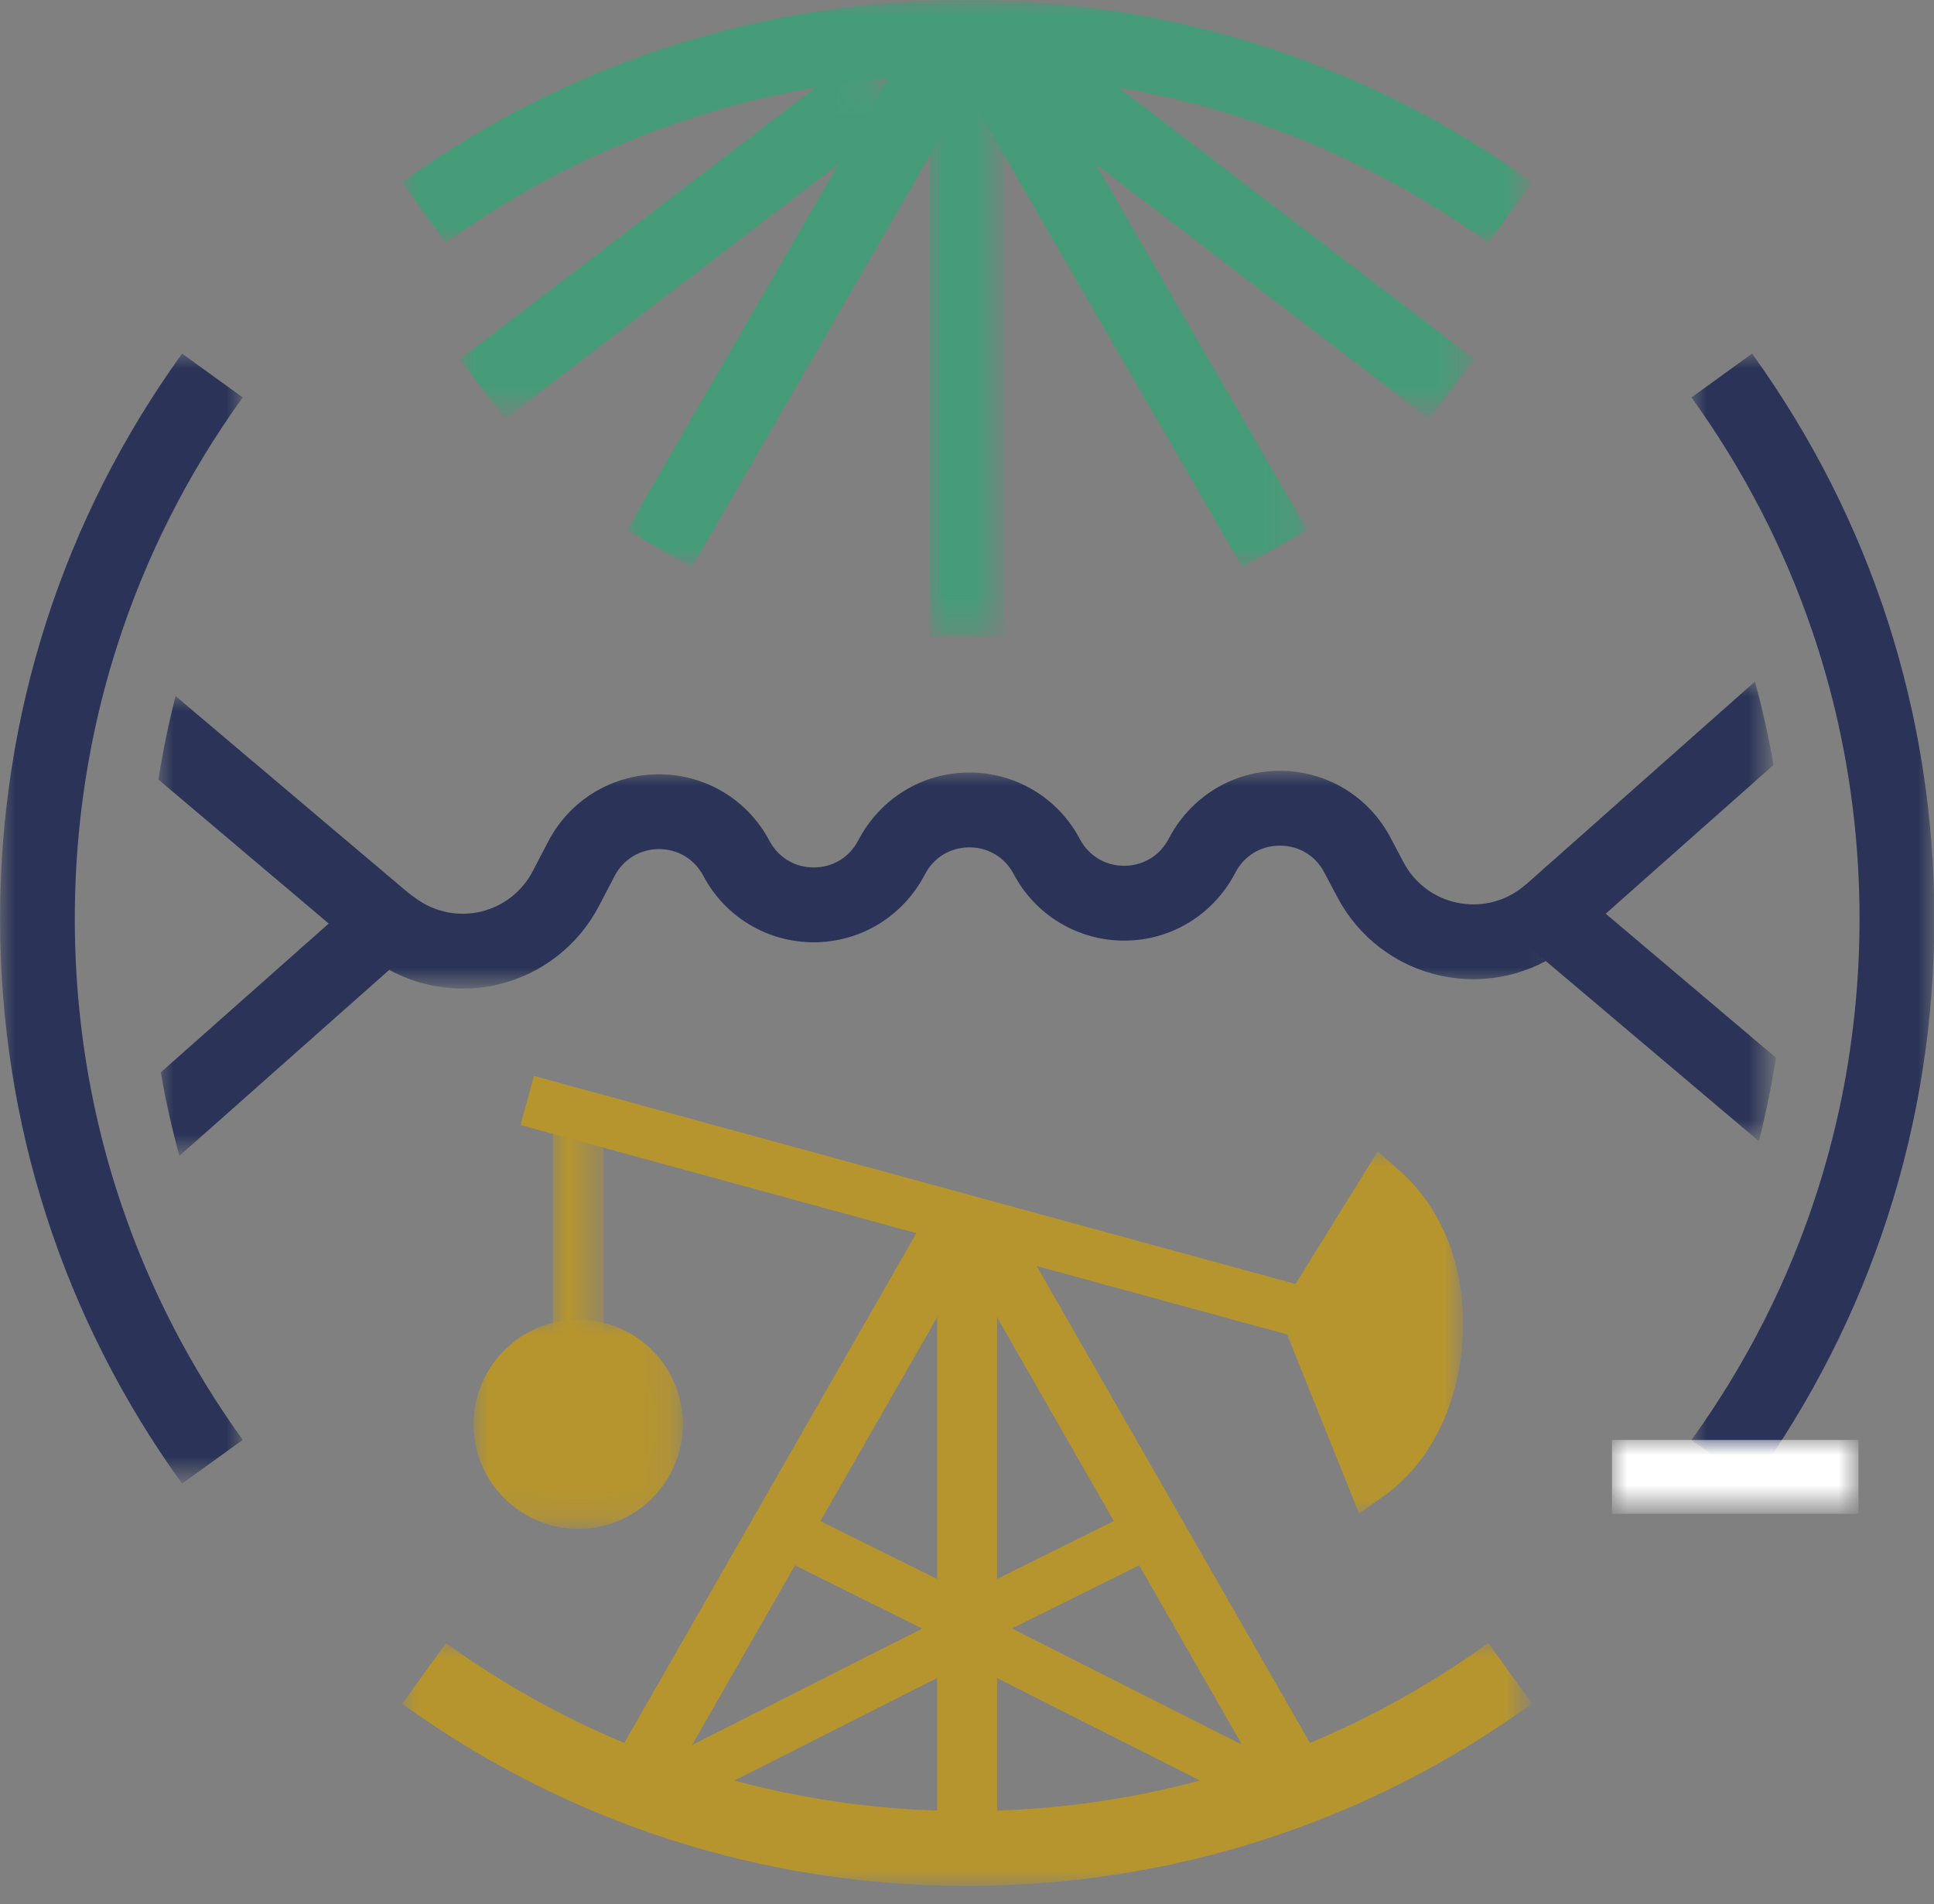
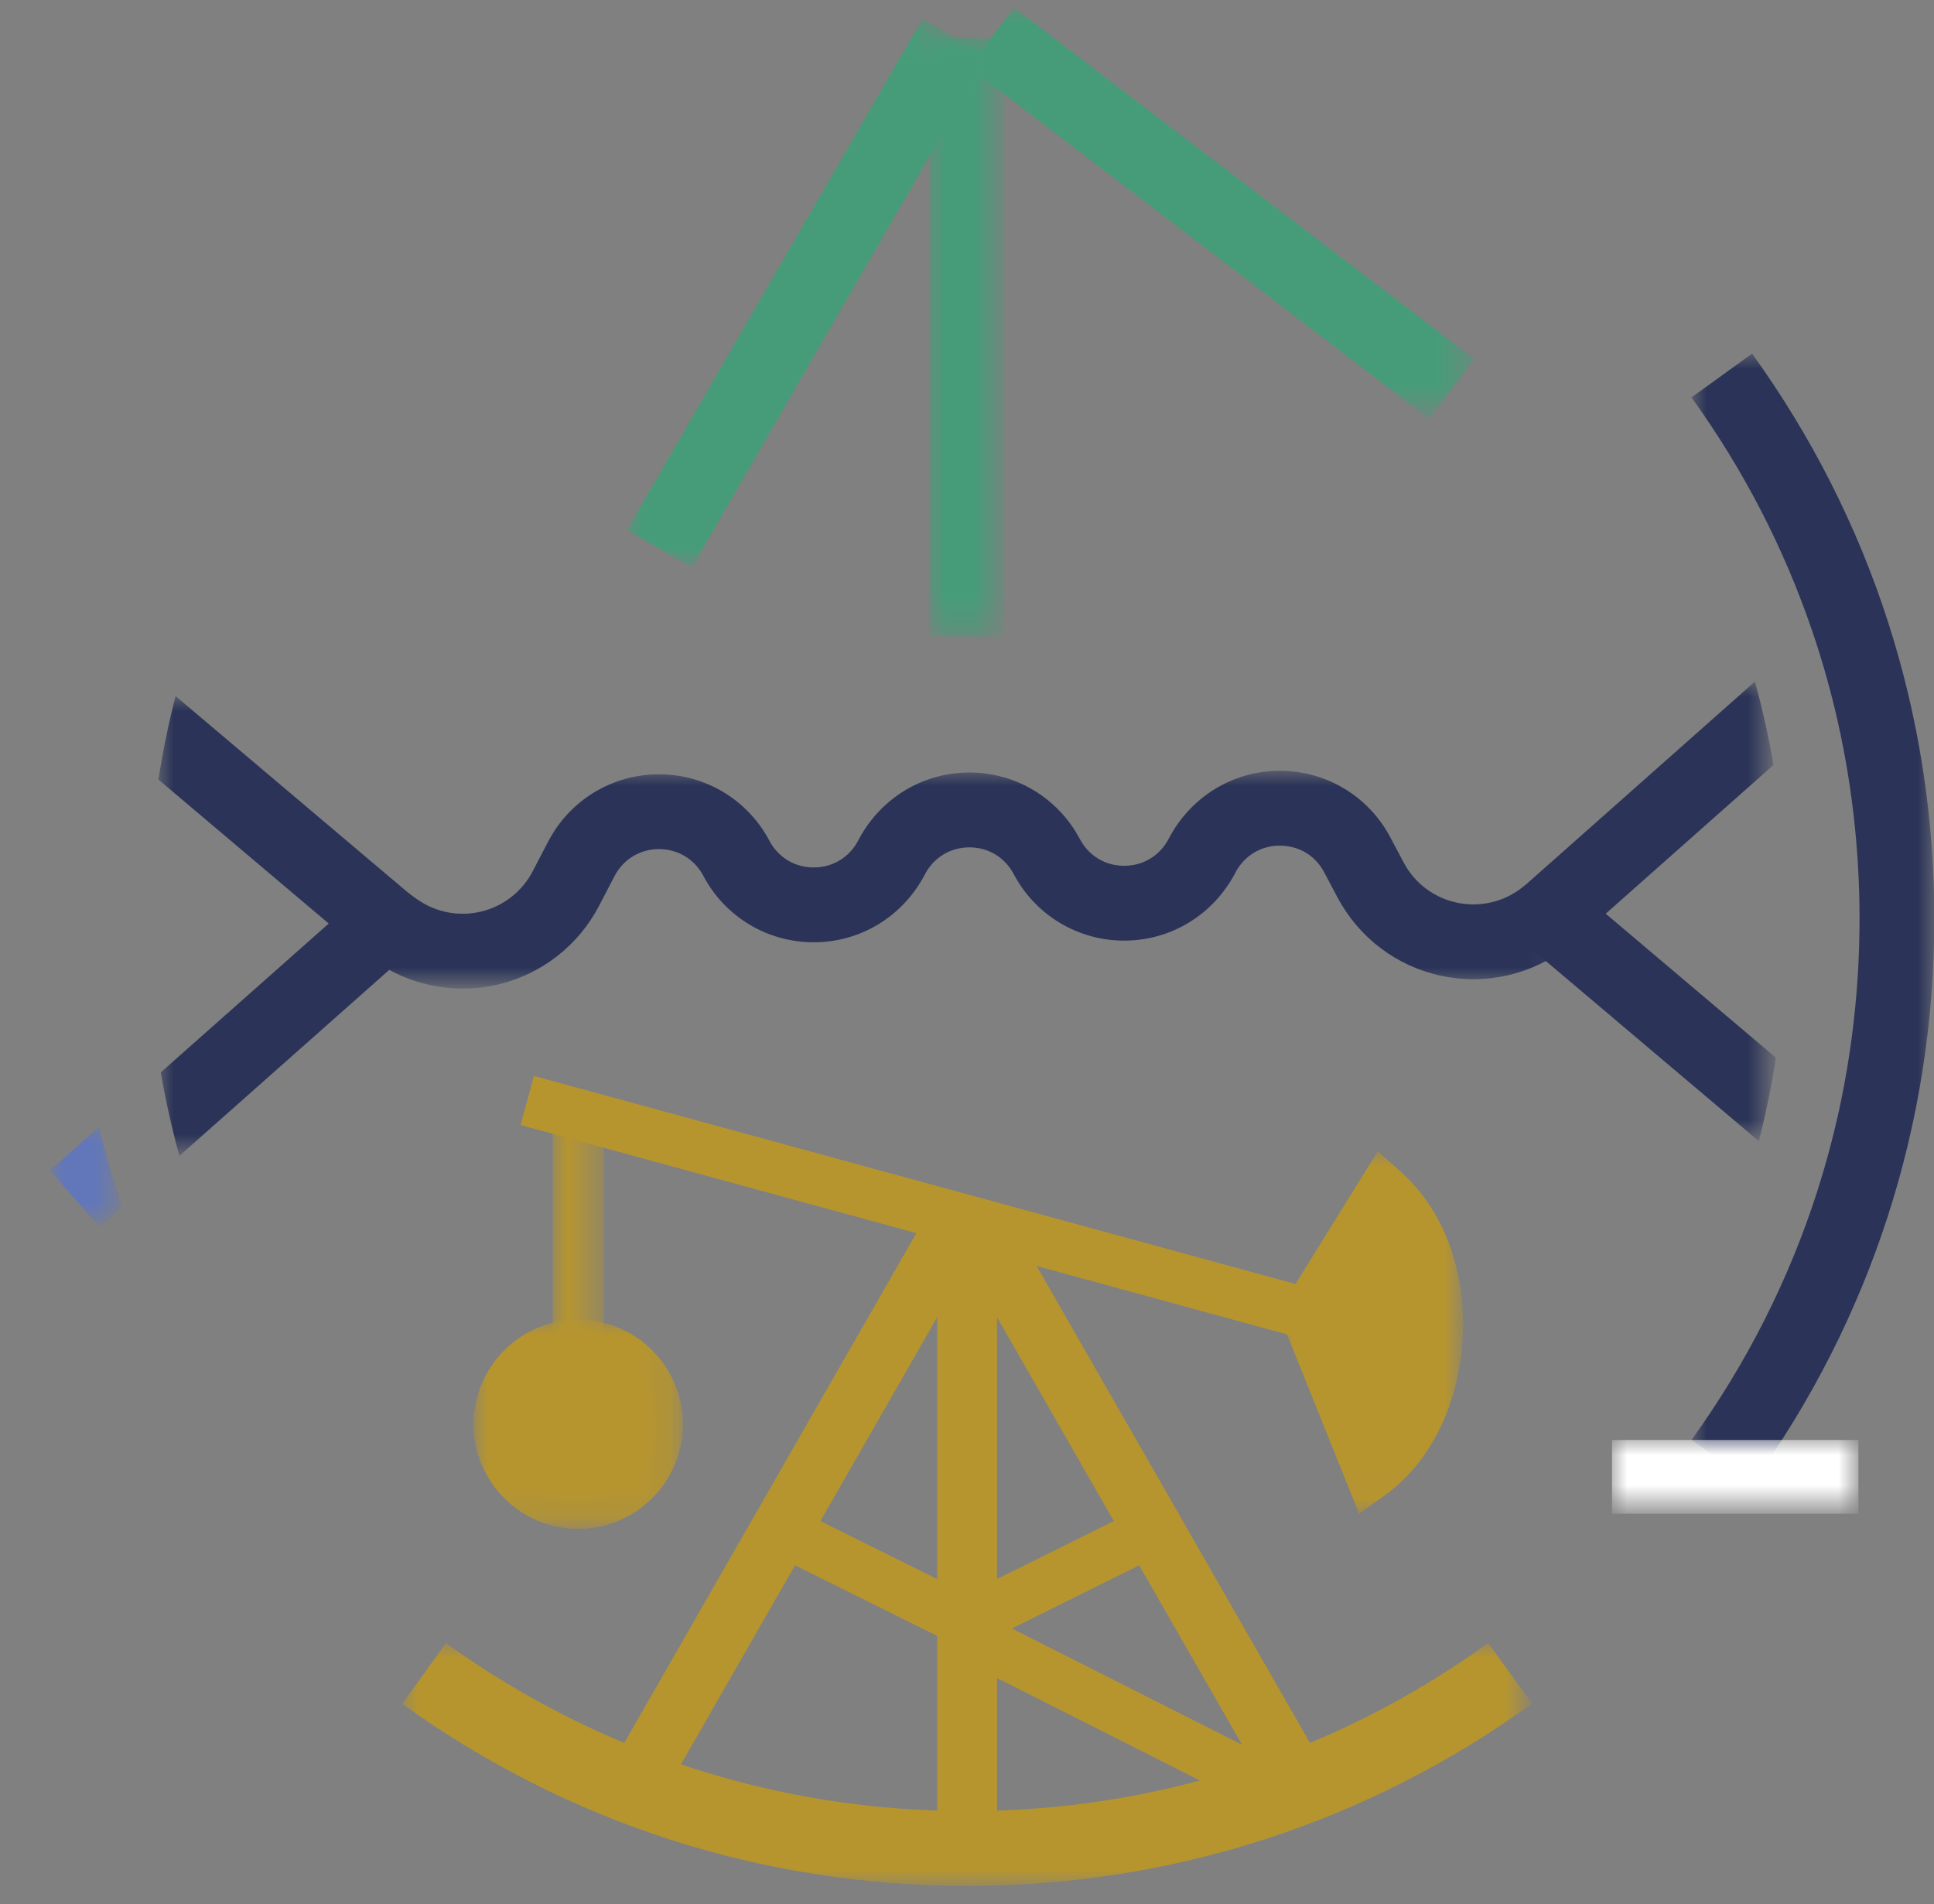
<svg xmlns="http://www.w3.org/2000/svg" version="1.1" id="Layer_1" x="0px" y="0px" width="63.995px" height="63px" viewBox="0 0 63.995 63" enable-background="new 0 0 63.995 63" xml:space="preserve">
  <rect x="0" y="0" width="63.995" height="63" fill="#808080" stroke="none" />
  <path fill="#B6952F" d="M42.28,59.79L32.25,42.289h-0.498L21.722,59.79l-1.718-0.985l10.6-18.496h2.794l10.6,18.496L42.28,59.79z" />
-   <path fill="#B6952F" d="M32.381,54.825l-0.759-1.501l-9.72,4.917l0.759,1.501L32.381,54.825z" />
  <path fill="#B6952F" d="M32.991,41.299h-1.98v19.367h1.98V41.299z" />
  <path fill="#B6952F" d="M31.627,54.432l-6.568-3.261l1.517-1.125l5.799,2.876L31.627,54.432z" />
  <path fill="#B6952F" d="M42.103,58.235l-9.723-4.91l-0.759,1.503l9.722,4.91L42.103,58.235z" />
  <path fill="#B6952F" d="M32.375,54.432l-0.749-1.51l6.146-3.05l1.172,1.299L32.375,54.432z" />
  <path fill="#B6952F" d="M43.456,42.643l-25.788-7.044l-0.443,1.624l25.787,7.043L43.456,42.643z" />
  <defs>
    <filter id="Adobe_OpacityMaskFilter" filterUnits="userSpaceOnUse" x="43.232" y="39.035" width="4.339" height="9.388">
      <feColorMatrix type="matrix" values="1 0 0 0 0  0 1 0 0 0  0 0 1 0 0  0 0 0 1 0" />
    </filter>
  </defs>
  <mask maskUnits="userSpaceOnUse" x="43.232" y="39.035" width="4.339" height="9.388" id="mask0_250_20378">
    <path fill="#FFFFFF" filter="url(#Adobe_OpacityMaskFilter)" d="M172.988,0H0v62.398h172.988V0z" />
  </mask>
  <g mask="url(#mask0_250_20378)">
    <path fill="#B6952F" d="M45.353,48.423c2.665-1.916,3.074-7.024,0.426-9.388l-2.547,4.109L45.353,48.423z" />
  </g>
  <defs>
    <filter id="Adobe_OpacityMaskFilter_1_" filterUnits="userSpaceOnUse" x="42.292" y="38.092" width="6.12" height="11.991">
      <feColorMatrix type="matrix" values="1 0 0 0 0  0 1 0 0 0  0 0 1 0 0  0 0 0 1 0" />
    </filter>
  </defs>
  <mask maskUnits="userSpaceOnUse" x="42.292" y="38.092" width="6.12" height="11.991" id="mask1_250_20378">
    <path fill="#FFFFFF" filter="url(#Adobe_OpacityMaskFilter_1_)" d="M172.988,0H0v62.398h172.988V0z" />
  </mask>
  <g mask="url(#mask1_250_20378)">
    <path fill="#B6952F" d="M46.721,44.167c-0.064,1.195-0.45,2.308-1.058,3.12l-1.492-3.71l1.721-2.774   C46.484,41.706,46.787,42.898,46.721,44.167z M46.339,38.76l-0.748-0.668L42.87,42.48l-0.578,0.936l0.295,0.732l2.386,5.935   l0.872-0.627c1.485-1.067,2.44-3.01,2.555-5.2C48.518,42.036,47.767,40.031,46.339,38.76z" />
  </g>
  <defs>
    <filter id="Adobe_OpacityMaskFilter_2_" filterUnits="userSpaceOnUse" x="18.292" y="36.98" width="1.683" height="10.586">
      <feColorMatrix type="matrix" values="1 0 0 0 0  0 1 0 0 0  0 0 1 0 0  0 0 0 1 0" />
    </filter>
  </defs>
  <mask maskUnits="userSpaceOnUse" x="18.292" y="36.98" width="1.683" height="10.586" id="mask2_250_20378">
    <path fill="#FFFFFF" filter="url(#Adobe_OpacityMaskFilter_2_)" d="M172.988,0H0v62.398h172.988V0z" />
  </mask>
  <g mask="url(#mask2_250_20378)">
    <path fill="#B6952F" d="M19.975,36.98h-1.683v10.586h1.683V36.98z" />
  </g>
  <defs>
    <filter id="Adobe_OpacityMaskFilter_3_" filterUnits="userSpaceOnUse" x="16.513" y="44.504" width="5.24" height="5.238">
      <feColorMatrix type="matrix" values="1 0 0 0 0  0 1 0 0 0  0 0 1 0 0  0 0 0 1 0" />
    </filter>
  </defs>
  <mask maskUnits="userSpaceOnUse" x="16.513" y="44.504" width="5.24" height="5.238" id="mask3_250_20378">
    <path fill="#FFFFFF" filter="url(#Adobe_OpacityMaskFilter_3_)" d="M172.988,0H0v62.398h172.988V0z" />
  </mask>
  <g mask="url(#mask3_250_20378)">
    <path fill="#B6952F" d="M21.753,47.124c0,1.446-1.173,2.618-2.619,2.618c-1.447,0-2.621-1.172-2.621-2.618s1.173-2.62,2.621-2.62   C20.58,44.503,21.753,45.677,21.753,47.124z" />
  </g>
  <defs>
    <filter id="Adobe_OpacityMaskFilter_4_" filterUnits="userSpaceOnUse" x="15.672" y="43.663" width="6.923" height="6.923">
      <feColorMatrix type="matrix" values="1 0 0 0 0  0 1 0 0 0  0 0 1 0 0  0 0 0 1 0" />
    </filter>
  </defs>
  <mask maskUnits="userSpaceOnUse" x="15.672" y="43.663" width="6.923" height="6.923" id="mask4_250_20378">
    <path fill="#FFFFFF" filter="url(#Adobe_OpacityMaskFilter_4_)" d="M172.988,0H0v62.398h172.988V0z" />
  </mask>
  <g mask="url(#mask4_250_20378)">
    <path fill="#B6952F" d="M19.135,48.903c-0.983,0-1.78-0.798-1.78-1.777c0-0.678,0.379-1.269,0.938-1.567   c0.251-0.138,0.538-0.213,0.843-0.213c0.302,0,0.588,0.075,0.839,0.213c0.559,0.299,0.938,0.889,0.938,1.567   C20.912,48.105,20.114,48.903,19.135,48.903z M19.974,43.766c-0.268-0.065-0.549-0.103-0.839-0.103   c-0.291,0-0.574,0.036-0.843,0.103c-1.504,0.379-2.62,1.738-2.62,3.359c0,1.908,1.551,3.461,3.462,3.461   c1.907,0,3.461-1.553,3.461-3.461C22.596,45.504,21.479,44.139,19.974,43.766z" />
  </g>
  <defs>
    <filter id="Adobe_OpacityMaskFilter_5_" filterUnits="userSpaceOnUse" x="13.309" y="54.361" width="37.385" height="8.037">
      <feColorMatrix type="matrix" values="1 0 0 0 0  0 1 0 0 0  0 0 1 0 0  0 0 0 1 0" />
    </filter>
  </defs>
  <mask maskUnits="userSpaceOnUse" x="13.309" y="54.361" width="37.385" height="8.037" id="mask5_250_20378">
    <path fill="#FFFFFF" filter="url(#Adobe_OpacityMaskFilter_5_)" d="M172.988,0H0v62.398h172.988V0z" />
  </mask>
  <g mask="url(#mask5_250_20378)">
    <path fill="#B6952F" d="M32.001,62.398c-6.761,0-13.224-2.084-18.692-6.025l1.447-2.007C19.8,58,25.763,59.923,32.001,59.923   c6.24,0,12.202-1.923,17.244-5.562l1.449,2.005C45.228,60.313,38.764,62.398,32.001,62.398z" />
  </g>
  <defs>
    <filter id="Adobe_OpacityMaskFilter_6_" filterUnits="userSpaceOnUse" x="12.048" y="25.503" width="39.95" height="7.205">
      <feColorMatrix type="matrix" values="1 0 0 0 0  0 1 0 0 0  0 0 1 0 0  0 0 0 1 0" />
    </filter>
  </defs>
  <mask maskUnits="userSpaceOnUse" x="12.048" y="25.503" width="39.95" height="7.205" id="mask6_250_20378">
    <path fill="#FFFFFF" filter="url(#Adobe_OpacityMaskFilter_6_)" d="M172.988,0H0v62.398h172.988V0z" />
  </mask>
  <g mask="url(#mask6_250_20378)">
    <path fill="#2B3458" d="M15.31,32.708c-1.049,0-2.084-0.326-2.955-0.946l-0.307-0.221l1.439-2.012l0.307,0.219   c0.615,0.438,1.389,0.59,2.126,0.413c0.735-0.176,1.357-0.663,1.707-1.334l0.513-0.984c0.712-1.367,2.111-2.219,3.652-2.224h0.015   c1.535,0,2.935,0.841,3.653,2.2c0.293,0.552,0.841,0.882,1.466,0.882h0.006c0.627-0.002,1.175-0.336,1.466-0.893   c0.724-1.391,2.123-2.243,3.664-2.248h0.015c1.535,0,2.933,0.84,3.653,2.198c0.295,0.559,0.843,0.888,1.468,0.888h0.007   c0.626-0.002,1.175-0.337,1.465-0.892c0.726-1.393,2.125-2.246,3.666-2.251h0.015c1.535,0,2.934,0.842,3.653,2.199l0.441,0.833   c0.362,0.683,1.002,1.169,1.76,1.33c0.755,0.162,1.539-0.016,2.15-0.49l0.126-0.099l1.517,1.956l-0.127,0.099   c-1.19,0.922-2.715,1.269-4.188,0.954c-1.472-0.317-2.72-1.261-3.425-2.591l-0.442-0.834c-0.294-0.555-0.831-0.878-1.472-0.881   c-0.627,0.001-1.175,0.337-1.465,0.892c-0.726,1.395-2.125,2.245-3.666,2.251h-0.015c-1.535,0-2.933-0.842-3.653-2.197   c-0.294-0.559-0.842-0.889-1.468-0.889H32.07c-0.626,0.003-1.175,0.336-1.465,0.894c-0.725,1.391-2.124,2.242-3.666,2.247h-0.014   c-1.535,0-2.934-0.841-3.652-2.198c-0.293-0.554-0.841-0.885-1.467-0.885H21.8c-0.627,0.003-1.175,0.337-1.466,0.894l-0.513,0.985   c-0.68,1.306-1.893,2.252-3.325,2.598C16.104,32.663,15.706,32.708,15.31,32.708z" />
  </g>
  <defs>
    <filter id="Adobe_OpacityMaskFilter_7_" filterUnits="userSpaceOnUse" x="1.453" y="20.701" width="2.416" height="3.335">
      <feColorMatrix type="matrix" values="1 0 0 0 0  0 1 0 0 0  0 0 1 0 0  0 0 0 1 0" />
    </filter>
  </defs>
  <mask maskUnits="userSpaceOnUse" x="1.453" y="20.701" width="2.416" height="3.335" id="mask7_250_20378">
-     <path fill="#FFFFFF" filter="url(#Adobe_OpacityMaskFilter_7_)" d="M172.988,0H0v62.398h172.988V0z" />
-   </mask>
+     </mask>
  <g mask="url(#mask7_250_20378)">
    <path fill="#6277BA" d="M3.061,23.951l-1.608-1.359l1.598-1.891l0.677,0.571l0.141,0.121c-0.278,0.867-0.515,1.749-0.709,2.643   L3.061,23.951z" />
  </g>
  <defs>
    <filter id="Adobe_OpacityMaskFilter_8_" filterUnits="userSpaceOnUse" x="1.651" y="37.292" width="2.389" height="3.292">
      <feColorMatrix type="matrix" values="1 0 0 0 0  0 1 0 0 0  0 0 1 0 0  0 0 0 1 0" />
    </filter>
  </defs>
  <mask maskUnits="userSpaceOnUse" x="1.651" y="37.292" width="2.389" height="3.292" id="mask8_250_20378">
    <path fill="#FFFFFF" filter="url(#Adobe_OpacityMaskFilter_8_)" d="M172.988,0H0v62.398h172.988V0z" />
  </mask>
  <g mask="url(#mask8_250_20378)">
    <path fill="#6277BA" d="M3.279,37.292c0.212,0.892,0.465,1.771,0.761,2.634l-0.148,0.131l-0.599,0.527l-1.642-1.852l1.522-1.35   L3.279,37.292z" />
  </g>
  <defs>
    <filter id="Adobe_OpacityMaskFilter_9_" filterUnits="userSpaceOnUse" x="5.242" y="23.031" width="9.417" height="15.213">
      <feColorMatrix type="matrix" values="1 0 0 0 0  0 1 0 0 0  0 0 1 0 0  0 0 0 1 0" />
    </filter>
  </defs>
  <mask maskUnits="userSpaceOnUse" x="5.242" y="23.031" width="9.417" height="15.213" id="mask9_250_20378">
    <path fill="#FFFFFF" filter="url(#Adobe_OpacityMaskFilter_9_)" d="M172.988,0H0v62.398h172.988V0z" />
  </mask>
  <g mask="url(#mask9_250_20378)">
    <path fill="#2B3458" d="M14.659,30.514l-1.778,1.575l-6.945,6.155c-0.248-0.908-0.456-1.829-0.615-2.764l5.556-4.923l-5.635-4.764   c0.145-0.931,0.334-1.854,0.568-2.762l7.721,6.528L14.659,30.514z" />
  </g>
  <defs>
    <filter id="Adobe_OpacityMaskFilter_10_" filterUnits="userSpaceOnUse" x="49.351" y="22.551" width="9.413" height="15.206">
      <feColorMatrix type="matrix" values="1 0 0 0 0  0 1 0 0 0  0 0 1 0 0  0 0 0 1 0" />
    </filter>
  </defs>
  <mask maskUnits="userSpaceOnUse" x="49.351" y="22.551" width="9.413" height="15.206" id="mask10_250_20378">
    <path fill="#FFFFFF" filter="url(#Adobe_OpacityMaskFilter_10_)" d="M172.988,0H0v62.398h172.988V0z" />
  </mask>
  <g mask="url(#mask10_250_20378)">
    <path fill="#2B3458" d="M53.132,30.231l5.632,4.764c-0.146,0.933-0.334,1.854-0.565,2.762l-7.049-5.96l-1.799-1.521l1.098-0.972   l7.62-6.753c0.249,0.908,0.456,1.829,0.615,2.759L53.132,30.231z" />
  </g>
  <defs>
    <filter id="Adobe_OpacityMaskFilter_11_" filterUnits="userSpaceOnUse" x="59.963" y="20.204" width="2.39" height="3.296">
      <feColorMatrix type="matrix" values="1 0 0 0 0  0 1 0 0 0  0 0 1 0 0  0 0 0 1 0" />
    </filter>
  </defs>
  <mask maskUnits="userSpaceOnUse" x="59.963" y="20.204" width="2.39" height="3.296" id="mask11_250_20378">
    <path fill="#FFFFFF" filter="url(#Adobe_OpacityMaskFilter_11_)" d="M172.988,0H0v62.398h172.988V0z" />
  </mask>
  <g mask="url(#mask11_250_20378)">
    <path fill="#6277BA" d="M60.724,23.5c-0.212-0.891-0.465-1.768-0.761-2.632l0.147-0.13l0.604-0.534l1.639,1.851l-1.526,1.354   L60.724,23.5z" />
  </g>
  <defs>
    <filter id="Adobe_OpacityMaskFilter_12_" filterUnits="userSpaceOnUse" x="60.139" y="36.755" width="2.414" height="3.334">
      <feColorMatrix type="matrix" values="1 0 0 0 0  0 1 0 0 0  0 0 1 0 0  0 0 0 1 0" />
    </filter>
  </defs>
  <mask maskUnits="userSpaceOnUse" x="60.139" y="36.755" width="2.414" height="3.334" id="mask12_250_20378">
    <path fill="#FFFFFF" filter="url(#Adobe_OpacityMaskFilter_12_)" d="M172.988,0H0v62.398h172.988V0z" />
  </mask>
  <g mask="url(#mask12_250_20378)">
    <path fill="#6277BA" d="M62.553,38.197l-1.597,1.892l-0.677-0.574l-0.14-0.118c0.277-0.869,0.514-1.748,0.711-2.642l0.096,0.082   L62.553,38.197z" />
  </g>
  <defs>
    <filter id="Adobe_OpacityMaskFilter_13_" filterUnits="userSpaceOnUse" x="0.002" y="11.7" width="8.03" height="37.389">
      <feColorMatrix type="matrix" values="1 0 0 0 0  0 1 0 0 0  0 0 1 0 0  0 0 0 1 0" />
    </filter>
  </defs>
  <mask maskUnits="userSpaceOnUse" x="0.002" y="11.7" width="8.03" height="37.389" id="mask13_250_20378">
    <path fill="#FFFFFF" filter="url(#Adobe_OpacityMaskFilter_13_)" d="M172.988,0H0v62.398h172.988V0z" />
  </mask>
  <g mask="url(#mask13_250_20378)">
-     <path fill="#2B3458" d="M4.041,39.926c0.931,2.734,2.27,5.328,3.991,7.717l-0.395,0.281l-1.612,1.165   c-3.942-5.46-6.023-11.923-6.023-18.69c0-6.766,2.082-13.233,6.023-18.699l1.612,1.165l0.395,0.283   c-1.832,2.541-3.228,5.315-4.163,8.245c-0.279,0.866-0.515,1.748-0.71,2.642c-0.453,2.07-0.684,4.201-0.684,6.365   c0,2.348,0.271,4.659,0.804,6.894C3.491,38.184,3.745,39.063,4.041,39.926z" />
-   </g>
+     </g>
  <defs>
    <filter id="Adobe_OpacityMaskFilter_14_" filterUnits="userSpaceOnUse" x="55.969" y="11.7" width="8.037" height="37.389">
      <feColorMatrix type="matrix" values="1 0 0 0 0  0 1 0 0 0  0 0 1 0 0  0 0 0 1 0" />
    </filter>
  </defs>
  <mask maskUnits="userSpaceOnUse" x="55.969" y="11.7" width="8.037" height="37.389" id="mask14_250_20378">
    <path fill="#FFFFFF" filter="url(#Adobe_OpacityMaskFilter_14_)" d="M172.988,0H0v62.398h172.988V0z" />
  </mask>
  <g mask="url(#mask14_250_20378)">
    <path fill="#2B3458" d="M64.006,30.398c0,6.763-2.086,13.226-6.029,18.691l-1.612-1.165l-0.395-0.281   c1.834-2.543,3.232-5.32,4.168-8.246c0.278-0.869,0.514-1.75,0.711-2.643c0.45-2.068,0.682-4.195,0.682-6.356   c0-2.349-0.273-4.659-0.807-6.898c-0.213-0.891-0.466-1.768-0.762-2.632c-0.931-2.734-2.27-5.33-3.993-7.72l0.395-0.283   l1.612-1.165C61.92,17.17,64.006,23.635,64.006,30.398z" />
  </g>
  <defs>
    <filter id="Adobe_OpacityMaskFilter_15_" filterUnits="userSpaceOnUse" x="13.309" y="0" width="37.389" height="8.037">
      <feColorMatrix type="matrix" values="1 0 0 0 0  0 1 0 0 0  0 0 1 0 0  0 0 0 1 0" />
    </filter>
  </defs>
  <mask maskUnits="userSpaceOnUse" x="13.309" y="0" width="37.389" height="8.037" id="mask15_250_20378">
-     <path fill="#FFFFFF" filter="url(#Adobe_OpacityMaskFilter_15_)" d="M172.988,0H0v62.398h172.988V0z" />
-   </mask>
+     </mask>
  <g mask="url(#mask15_250_20378)">
    <path fill="#469C79" d="M49.25,8.037c-5.047-3.639-11.011-5.563-17.249-5.563c-6.24,0-12.202,1.924-17.244,5.563L13.309,6.03   C18.775,2.085,25.238,0,32.001,0c6.76,0,13.226,2.085,18.697,6.03L49.25,8.037z" />
  </g>
  <defs>
    <filter id="Adobe_OpacityMaskFilter_16_" filterUnits="userSpaceOnUse" x="30.764" y="1.237" width="2.475" height="19.822">
      <feColorMatrix type="matrix" values="1 0 0 0 0  0 1 0 0 0  0 0 1 0 0  0 0 0 1 0" />
    </filter>
  </defs>
  <mask maskUnits="userSpaceOnUse" x="30.764" y="1.237" width="2.475" height="19.822" id="mask16_250_20378">
    <path fill="#FFFFFF" filter="url(#Adobe_OpacityMaskFilter_16_)" d="M172.988,0H0v62.398h172.988V0z" />
  </mask>
  <g mask="url(#mask16_250_20378)">
    <path fill="#469C79" d="M33.239,1.237h-2.475v19.822h2.475V1.237z" />
  </g>
  <defs>
    <filter id="Adobe_OpacityMaskFilter_17_" filterUnits="userSpaceOnUse" x="15.217" y="0.253" width="16.732" height="13.6">
      <feColorMatrix type="matrix" values="1 0 0 0 0  0 1 0 0 0  0 0 1 0 0  0 0 0 1 0" />
    </filter>
  </defs>
  <mask maskUnits="userSpaceOnUse" x="15.217" y="0.253" width="16.732" height="13.6" id="mask17_250_20378">
    <path fill="#FFFFFF" filter="url(#Adobe_OpacityMaskFilter_17_)" d="M119.879,121.506L14.875-15.969l-49.588,37.875L70.291,159.381   L119.879,121.506z" />
  </mask>
  <g mask="url(#mask17_250_20378)">
-     <path fill="#469C79" d="M31.949,2.22l-1.502-1.967l-15.23,11.633l1.502,1.967L31.949,2.22z" />
-   </g>
+     </g>
  <defs>
    <filter id="Adobe_OpacityMaskFilter_18_" filterUnits="userSpaceOnUse" x="20.749" y="0.618" width="11.923" height="18.153">
      <feColorMatrix type="matrix" values="1 0 0 0 0  0 1 0 0 0  0 0 1 0 0  0 0 0 1 0" />
    </filter>
  </defs>
  <mask maskUnits="userSpaceOnUse" x="20.749" y="0.618" width="11.923" height="18.153" id="mask18_250_20378">
    <path fill="#FFFFFF" filter="url(#Adobe_OpacityMaskFilter_18_)" d="M158.198,74.529L8.441-12.068l-31.237,54.018l149.756,86.599   L158.198,74.529z" />
  </mask>
  <g mask="url(#mask18_250_20378)">
    <path fill="#469C79" d="M32.671,1.856L30.53,0.618l-9.781,16.915l2.142,1.238L32.671,1.856z" />
  </g>
  <defs>
    <filter id="Adobe_OpacityMaskFilter_19_" filterUnits="userSpaceOnUse" x="32.055" y="0.253" width="16.733" height="13.6">
      <feColorMatrix type="matrix" values="1 0 0 0 0  0 1 0 0 0  0 0 1 0 0  0 0 0 1 0" />
    </filter>
  </defs>
  <mask maskUnits="userSpaceOnUse" x="32.055" y="0.253" width="16.733" height="13.6" id="mask19_250_20378">
    <path fill="#FFFFFF" filter="url(#Adobe_OpacityMaskFilter_19_)" d="M150.055,81.916L12.581-23.087L-25.295,26.5L112.18,131.504   L150.055,81.916z" />
  </mask>
  <g mask="url(#mask19_250_20378)">
    <path fill="#469C79" d="M48.788,11.886L33.557,0.253L32.055,2.22l15.23,11.633L48.788,11.886z" />
  </g>
  <defs>
    <filter id="Adobe_OpacityMaskFilter_20_" filterUnits="userSpaceOnUse" x="31.331" y="0.617" width="11.922" height="18.154">
      <feColorMatrix type="matrix" values="1 0 0 0 0  0 1 0 0 0  0 0 1 0 0  0 0 0 1 0" />
    </filter>
  </defs>
  <mask maskUnits="userSpaceOnUse" x="31.331" y="0.617" width="11.922" height="18.154" id="mask20_250_20378">
-     <path fill="#FFFFFF" filter="url(#Adobe_OpacityMaskFilter_20_)" d="M113.602,122.314L27.02-27.442l-54.018,31.23l86.581,149.756   L113.602,122.314z" />
+     <path fill="#FFFFFF" filter="url(#Adobe_OpacityMaskFilter_20_)" d="M113.602,122.314L27.02-27.442l86.581,149.756   L113.602,122.314z" />
  </mask>
  <g mask="url(#mask20_250_20378)">
    <path fill="#469C79" d="M43.253,17.532L33.474,0.617l-2.143,1.239l9.779,16.915L43.253,17.532z" />
  </g>
  <defs>
    <filter id="Adobe_OpacityMaskFilter_21_" filterUnits="userSpaceOnUse" x="53.34" y="47.643" width="8.155" height="2.443">
      <feColorMatrix type="matrix" values="1 0 0 0 0  0 1 0 0 0  0 0 1 0 0  0 0 0 1 0" />
    </filter>
  </defs>
  <mask maskUnits="userSpaceOnUse" x="53.34" y="47.643" width="8.155" height="2.443" id="mask21_250_20378">
    <path fill="#FFFFFF" filter="url(#Adobe_OpacityMaskFilter_21_)" d="M172.988,0H0v62.398h172.988V0z" />
  </mask>
  <g mask="url(#mask21_250_20378)">
    <path fill="#FFFFFF" d="M61.495,47.643H53.34v2.443h8.155V47.643z" />
  </g>
</svg>